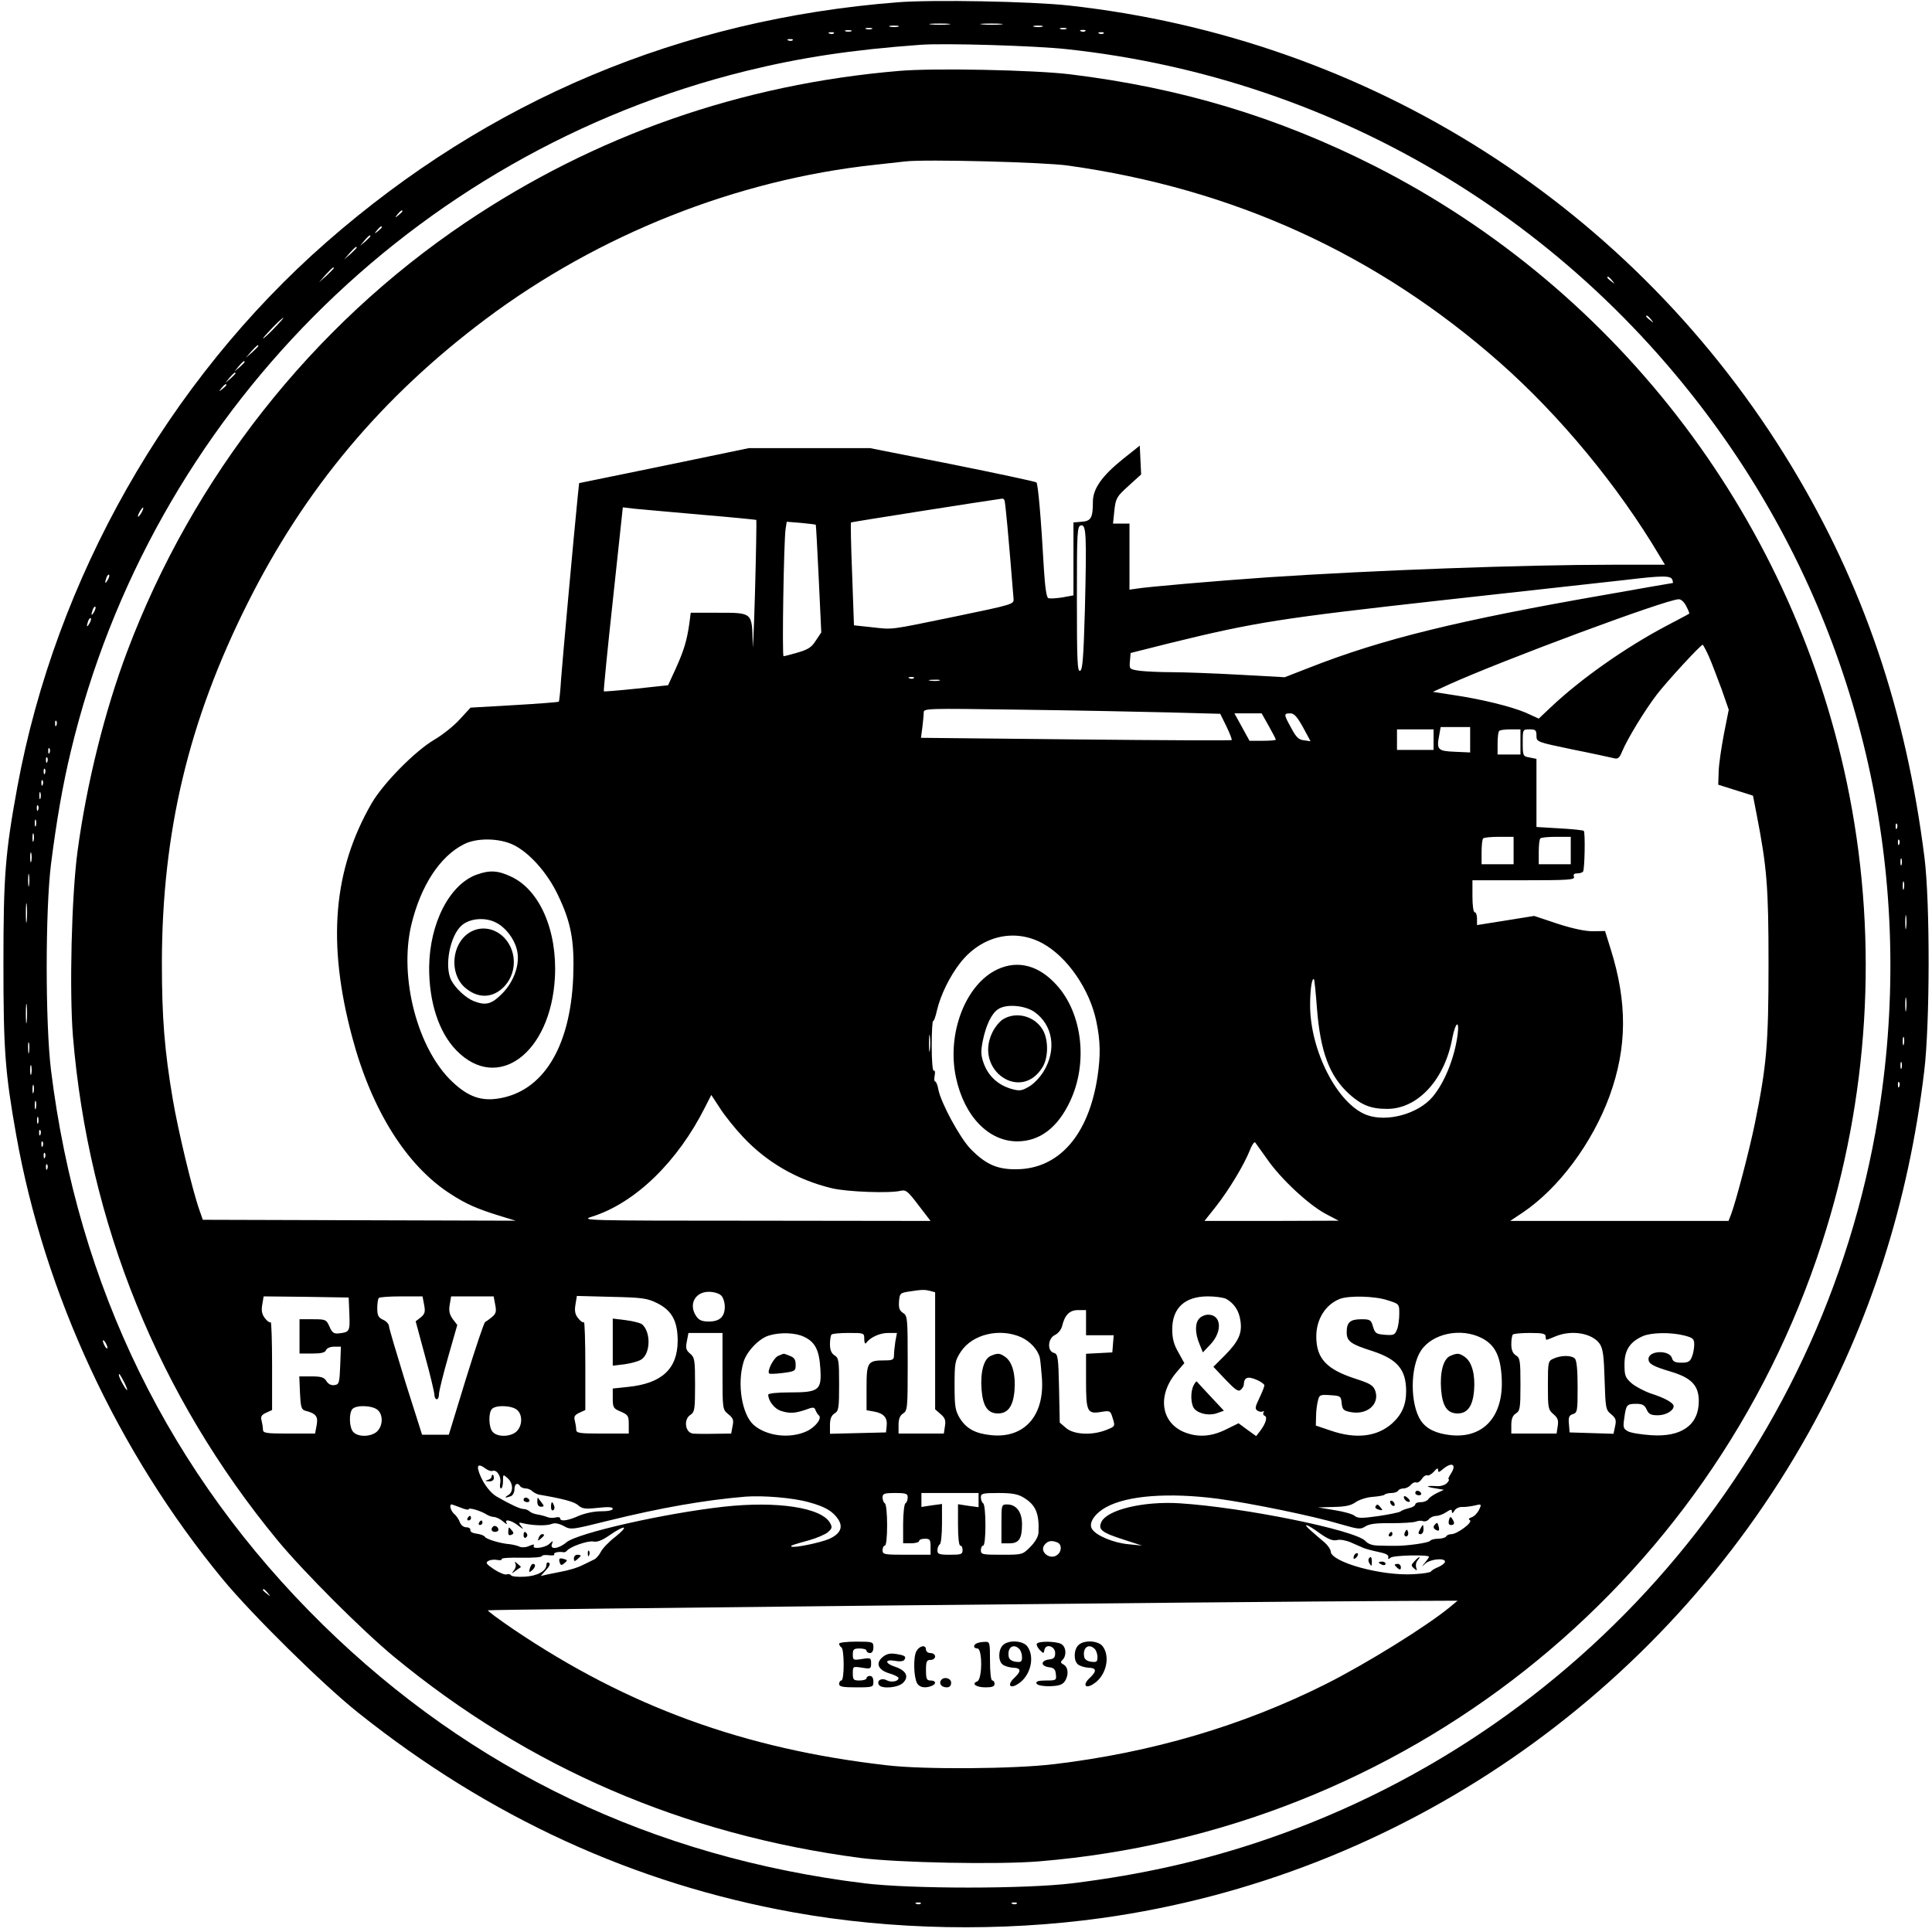
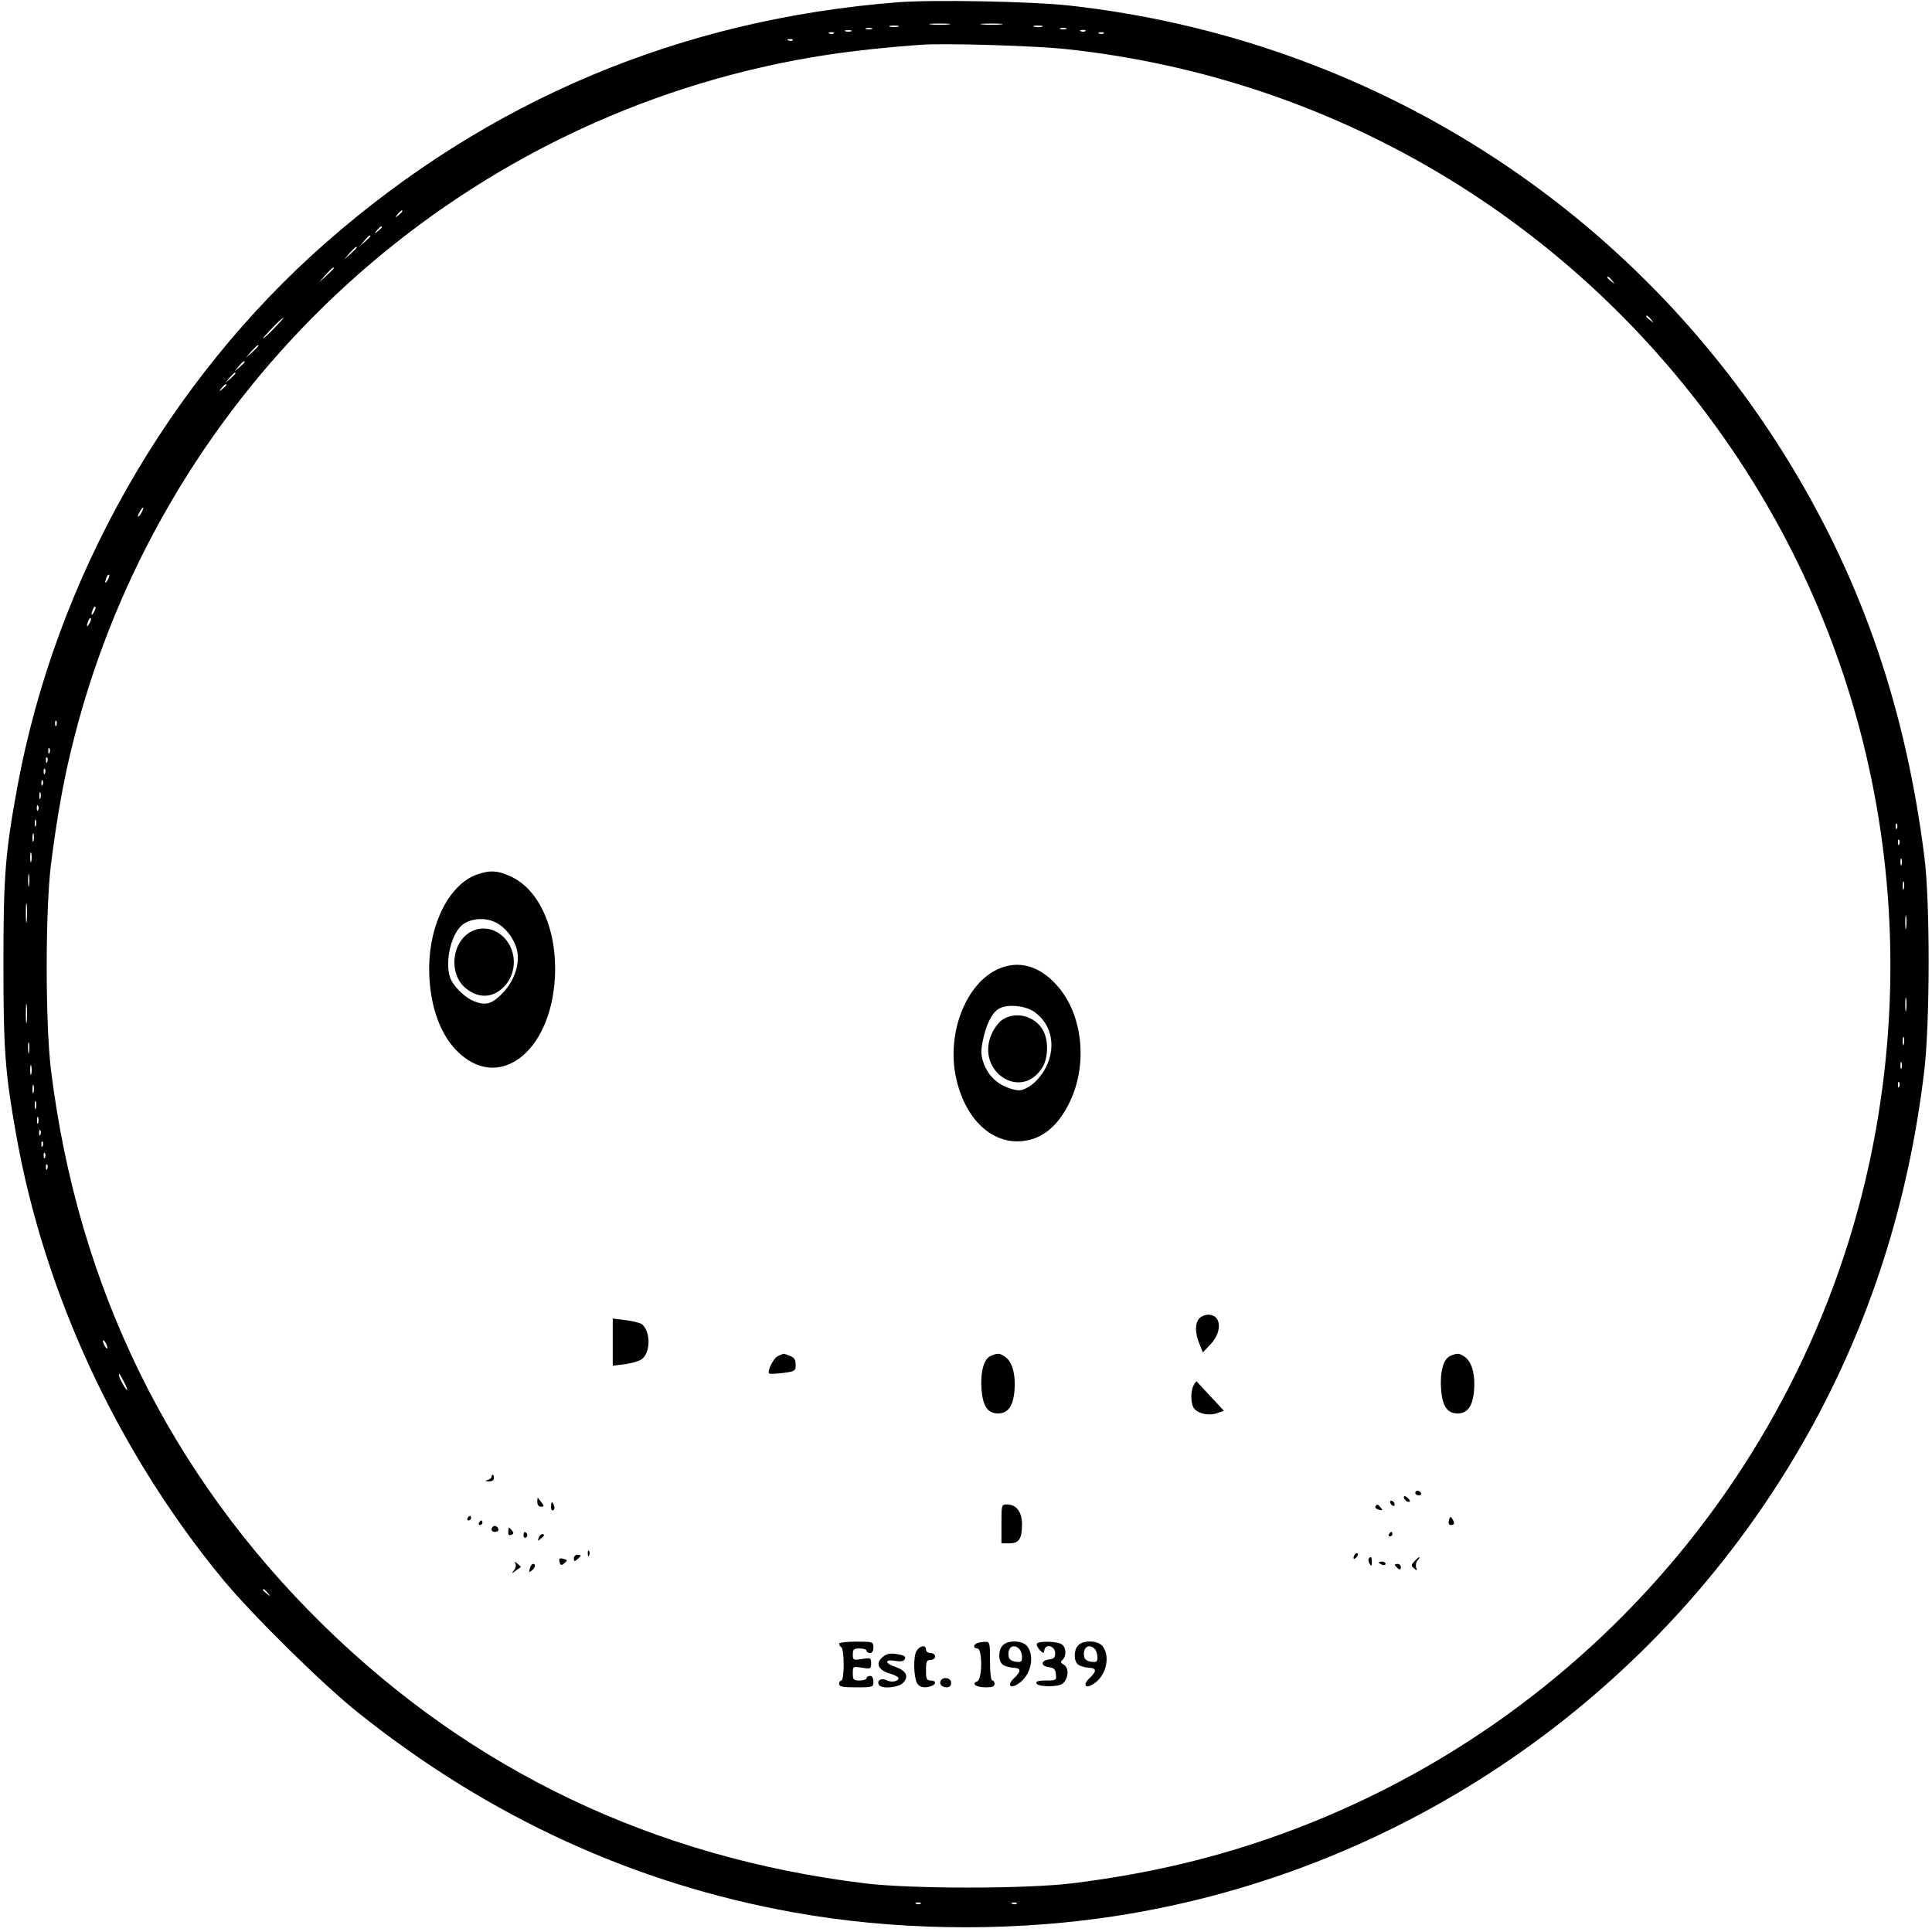
<svg xmlns="http://www.w3.org/2000/svg" version="1.0" width="845pt" height="845pt" viewBox="0 0 845 845" preserveAspectRatio="xMidYMid meet">
  <g transform="translate(0,845) scale(0.1,-0.1)" fill="#000000" stroke="none">
    <path d="M3926 8440 c-948 -74 -1789 -428 -2498 -1049 -694 -608 -1184 -1472 -1352 -2382 -53 -289 -61 -389 -61 -774 0 -376 7 -475 56 -750 124 -696 444 -1385 903 -1942 129 -156 439 -462 594 -585 573 -457 1207 -747 1902 -872 433 -78 909 -86 1349 -25 1299 181 2449 971 3092 2124 268 481 436 1004 505 1580 25 206 26 737 1 935 -81 642 -267 1191 -582 1712 -684 1130 -1844 1869 -3161 2014 -166 18 -595 26 -748 14z m222 -97 c-21 -2 -55 -2 -75 0 -21 2 -4 4 37 4 41 0 58 -2 38 -4z m230 0 c-21 -2 -57 -2 -80 0 -24 2 -7 4 37 4 44 0 63 -2 43 -4z m-450 -10 c-10 -2 -26 -2 -35 0 -10 3 -2 5 17 5 19 0 27 -2 18 -5z m630 0 c-10 -2 -26 -2 -35 0 -10 3 -2 5 17 5 19 0 27 -2 18 -5z m-745 -10 c-7 -2 -19 -2 -25 0 -7 3 -2 5 12 5 14 0 19 -2 13 -5z m850 0 c-7 -2 -19 -2 -25 0 -7 3 -2 5 12 5 14 0 19 -2 13 -5z m-940 -10 c-7 -2 -19 -2 -25 0 -7 3 -2 5 12 5 14 0 19 -2 13 -5z m1024 1 c-3 -3 -12 -4 -19 -1 -8 3 -5 6 6 6 11 1 17 -2 13 -5z m-1100 -10 c-3 -3 -12 -4 -19 -1 -8 3 -5 6 6 6 11 1 17 -2 13 -5z m1180 0 c-3 -3 -12 -4 -19 -1 -8 3 -5 6 6 6 11 1 17 -2 13 -5z m-1360 -30 c-3 -3 -12 -4 -19 -1 -8 3 -5 6 6 6 11 1 17 -2 13 -5z m1198 -39 c1194 -128 2259 -775 2930 -1780 551 -826 775 -1826 630 -2820 -216 -1488 -1256 -2739 -2684 -3229 -271 -93 -544 -155 -851 -193 -205 -25 -705 -25 -910 0 -923 114 -1717 493 -2367 1130 -671 658 -1073 1479 -1190 2427 -25 206 -25 697 0 900 24 189 51 346 87 495 350 1462 1496 2616 2955 2975 237 58 458 92 760 114 102 8 505 -4 640 -19z m-2905 -709 c0 -2 -8 -10 -17 -17 -16 -13 -17 -12 -4 4 13 16 21 21 21 13z m-90 -70 c0 -2 -8 -10 -17 -17 -16 -13 -17 -12 -4 4 13 16 21 21 21 13z m-50 -39 c0 -2 -10 -12 -22 -23 l-23 -19 19 23 c18 21 26 27 26 19z m-60 -50 c0 -2 -12 -14 -27 -28 l-28 -24 24 28 c23 25 31 32 31 24z m-100 -90 c0 -2 -15 -16 -32 -33 l-33 -29 29 33 c28 30 36 37 36 29z m5591 -54 c13 -16 12 -17 -3 -4 -10 7 -18 15 -18 17 0 8 8 3 21 -13z m170 -170 c13 -16 12 -17 -3 -4 -10 7 -18 15 -18 17 0 8 8 3 21 -13z m-6021 -38 c-24 -25 -46 -45 -49 -45 -3 0 15 20 39 45 24 25 46 45 49 45 3 0 -15 -20 -39 -45z m-70 -78 c0 -2 -12 -14 -27 -28 l-28 -24 24 28 c23 25 31 32 31 24z m-60 -70 c0 -2 -10 -12 -22 -23 l-23 -19 19 23 c18 21 26 27 26 19z m-40 -50 c0 -2 -10 -12 -22 -23 l-23 -19 19 23 c18 21 26 27 26 19z m-40 -51 c0 -2 -8 -10 -17 -17 -16 -13 -17 -12 -4 4 13 16 21 21 21 13z m-370 -556 c-6 -11 -13 -20 -16 -20 -2 0 0 9 6 20 6 11 13 20 16 20 2 0 0 -9 -6 -20z m-149 -297 c-12 -20 -14 -14 -5 12 4 9 9 14 11 11 3 -2 0 -13 -6 -23z m-60 -140 c-12 -20 -14 -14 -5 12 4 9 9 14 11 11 3 -2 0 -13 -6 -23z m-20 -50 c-12 -20 -14 -14 -5 12 4 9 9 14 11 11 3 -2 0 -13 -6 -23z m-144 -445 c-3 -8 -6 -5 -6 6 -1 11 2 17 5 13 3 -3 4 -12 1 -19z m-30 -120 c-3 -8 -6 -5 -6 6 -1 11 2 17 5 13 3 -3 4 -12 1 -19z m-10 -40 c-3 -8 -6 -5 -6 6 -1 11 2 17 5 13 3 -3 4 -12 1 -19z m-10 -50 c-3 -8 -6 -5 -6 6 -1 11 2 17 5 13 3 -3 4 -12 1 -19z m-10 -50 c-3 -8 -6 -5 -6 6 -1 11 2 17 5 13 3 -3 4 -12 1 -19z m-10 -60 c-3 -7 -5 -2 -5 12 0 14 2 19 5 13 2 -7 2 -19 0 -25z m-10 -50 c-3 -8 -6 -5 -6 6 -1 11 2 17 5 13 3 -3 4 -12 1 -19z m-10 -70 c-3 -7 -5 -2 -5 12 0 14 2 19 5 13 2 -7 2 -19 0 -25z m8140 -10 c-3 -8 -6 -5 -6 6 -1 11 2 17 5 13 3 -3 4 -12 1 -19z m-8150 -55 c-3 -10 -5 -4 -5 12 0 17 2 24 5 18 2 -7 2 -21 0 -30z m8160 -15 c-3 -8 -6 -5 -6 6 -1 11 2 17 5 13 3 -3 4 -12 1 -19z m-8170 -75 c-3 -10 -5 -2 -5 17 0 19 2 27 5 18 2 -10 2 -26 0 -35z m8180 -15 c-3 -7 -5 -2 -5 12 0 14 2 19 5 13 2 -7 2 -19 0 -25z m-8190 -90 c-2 -13 -4 -3 -4 22 0 25 2 35 4 23 2 -13 2 -33 0 -45z m8200 -15 c-3 -10 -5 -4 -5 12 0 17 2 24 5 18 2 -7 2 -21 0 -30z m-8210 -140 c-2 -21 -4 -6 -4 32 0 39 2 55 4 38 2 -18 2 -50 0 -70z m8220 -30 c-2 -16 -4 -5 -4 22 0 28 2 40 4 28 2 -13 2 -35 0 -50z m0 -360 c-2 -16 -4 -5 -4 22 0 28 2 40 4 28 2 -13 2 -35 0 -50z m-8220 -50 c-2 -21 -4 -6 -4 32 0 39 2 55 4 38 2 -18 2 -50 0 -70z m8210 -100 c-3 -10 -5 -4 -5 12 0 17 2 24 5 18 2 -7 2 -21 0 -30z m-8200 -35 c-2 -13 -4 -5 -4 17 -1 22 1 32 4 23 2 -10 2 -28 0 -40z m8190 -70 c-3 -7 -5 -2 -5 12 0 14 2 19 5 13 2 -7 2 -19 0 -25z m-8180 -25 c-3 -10 -5 -2 -5 17 0 19 2 27 5 18 2 -10 2 -26 0 -35z m8170 -55 c-3 -8 -6 -5 -6 6 -1 11 2 17 5 13 3 -3 4 -12 1 -19z m-8160 -25 c-3 -10 -5 -4 -5 12 0 17 2 24 5 18 2 -7 2 -21 0 -30z m10 -70 c-3 -10 -5 -4 -5 12 0 17 2 24 5 18 2 -7 2 -21 0 -30z m10 -65 c-3 -7 -5 -2 -5 12 0 14 2 19 5 13 2 -7 2 -19 0 -25z m10 -50 c-3 -8 -6 -5 -6 6 -1 11 2 17 5 13 3 -3 4 -12 1 -19z m10 -50 c-3 -8 -6 -5 -6 6 -1 11 2 17 5 13 3 -3 4 -12 1 -19z m10 -50 c-3 -8 -6 -5 -6 6 -1 11 2 17 5 13 3 -3 4 -12 1 -19z m10 -50 c-3 -8 -6 -5 -6 6 -1 11 2 17 5 13 3 -3 4 -12 1 -19z m263 -783 c0 -5 -5 -3 -10 5 -5 8 -10 20 -10 25 0 6 5 3 10 -5 5 -8 10 -19 10 -25z m74 -152 c9 -18 14 -33 12 -33 -6 0 -36 55 -36 66 0 11 5 3 24 -33z m627 -920 c13 -16 12 -17 -3 -4 -10 7 -18 15 -18 17 0 8 8 3 21 -13z m2856 -1359 c-3 -3 -12 -4 -19 -1 -8 3 -5 6 6 6 11 1 17 -2 13 -5z m420 0 c-3 -3 -12 -4 -19 -1 -8 3 -5 6 6 6 11 1 17 -2 13 -5z" />
-     <path d="M3934 8140 c-691 -58 -1332 -282 -1899 -664 -671 -452 -1192 -1114 -1479 -1876 -98 -260 -177 -577 -217 -874 -26 -195 -36 -607 -20 -808 68 -819 375 -1574 895 -2205 115 -139 370 -394 509 -509 588 -485 1267 -778 2039 -880 163 -21 602 -30 783 -15 1589 131 2935 1194 3424 2706 204 630 246 1307 120 1955 -231 1189 -1000 2208 -2079 2755 -424 214 -847 341 -1330 400 -156 19 -594 28 -746 15z m736 -414 c723 -101 1350 -386 1889 -861 263 -232 518 -540 700 -847 l23 -38 -229 0 c-389 0 -1044 -24 -1508 -55 -231 -16 -531 -42 -577 -50 l-28 -4 0 144 0 145 -36 0 -36 0 6 58 c6 53 10 60 62 107 l55 50 -3 63 -3 63 -74 -59 c-91 -73 -131 -130 -131 -186 0 -71 -8 -85 -49 -88 l-36 -3 0 -160 0 -159 -49 -9 c-27 -4 -54 -6 -61 -3 -8 3 -14 46 -19 123 -13 231 -26 377 -33 383 -5 4 -170 39 -368 79 l-360 71 -265 0 -265 0 -371 -77 -371 -76 -6 -56 c-19 -189 -67 -721 -73 -801 -3 -52 -8 -97 -10 -99 -2 -2 -90 -9 -195 -15 l-191 -11 -47 -51 c-25 -28 -75 -68 -111 -89 -85 -50 -224 -191 -275 -279 -168 -292 -195 -609 -85 -1021 85 -320 238 -564 432 -688 67 -43 112 -63 208 -93 l75 -23 -684 2 -684 2 -14 40 c-32 90 -94 350 -117 485 -37 217 -48 362 -48 600 1 571 117 1057 374 1570 251 502 588 904 1043 1245 494 370 1097 609 1700 674 55 6 116 13 135 15 87 10 601 -3 710 -18z m-277 -1463 c4 -7 17 -147 40 -432 2 -24 -3 -25 -258 -78 -293 -60 -265 -57 -365 -46 l-75 8 -8 224 c-5 123 -7 224 -5 226 2 2 580 93 660 104 4 1 9 -2 11 -6z m-1328 -64 c132 -11 241 -22 243 -23 1 -2 -1 -147 -6 -322 -5 -176 -10 -273 -10 -217 -3 135 0 133 -152 133 l-119 0 -6 -47 c-11 -75 -23 -116 -59 -196 l-34 -74 -139 -15 c-76 -8 -140 -13 -142 -12 -2 2 16 183 40 404 l43 401 51 -6 c27 -3 158 -14 290 -26z m503 -44 c1 -1 7 -108 13 -237 l11 -234 -24 -36 c-18 -29 -34 -39 -79 -52 -30 -9 -58 -16 -62 -16 -7 0 1 503 9 557 l5 31 62 -5 c34 -3 63 -7 65 -8z m1177 -372 c-6 -209 -10 -263 -21 -267 -12 -5 -14 46 -14 314 0 295 1 319 18 322 23 5 25 -42 17 -369z m2569 132 c3 -8 4 -15 2 -15 -1 0 -131 -22 -287 -50 -650 -113 -984 -195 -1302 -320 l-108 -42 -199 11 c-110 6 -242 11 -294 11 -51 0 -114 3 -140 6 -47 7 -47 7 -44 43 l3 35 175 44 c371 91 481 108 1190 187 371 41 729 81 795 88 166 20 202 20 209 2z m61 -116 c9 -17 15 -32 13 -33 -2 -2 -48 -26 -103 -55 -177 -94 -371 -230 -502 -354 l-53 -50 -57 26 c-64 27 -192 59 -322 78 l-84 13 72 33 c230 104 947 371 1003 372 10 1 25 -13 33 -30z m100 -222 c13 -30 37 -94 55 -142 l31 -89 -21 -106 c-11 -58 -22 -131 -23 -163 l-2 -59 76 -24 76 -24 16 -82 c45 -232 52 -314 52 -653 0 -352 -8 -444 -60 -700 -24 -117 -83 -342 -104 -397 l-11 -28 -477 0 -478 0 54 36 c158 106 305 304 381 511 77 213 78 409 4 644 l-24 77 -53 -1 c-34 0 -87 11 -155 33 l-102 34 -125 -20 -125 -20 0 28 c0 15 -4 28 -10 28 -6 0 -10 30 -10 70 l0 70 225 0 c195 0 224 2 219 15 -4 10 0 15 14 15 12 0 23 4 26 8 7 12 10 171 3 178 -3 3 -51 8 -106 11 l-101 6 0 149 0 149 -30 6 c-29 5 -30 7 -30 64 0 59 0 59 30 59 26 0 30 -4 30 -27 0 -28 0 -28 158 -61 86 -17 167 -35 180 -38 18 -5 25 0 37 30 23 55 99 180 152 249 43 56 191 217 200 217 2 0 15 -24 28 -53z m-3478 -93 c-3 -3 -12 -4 -19 -1 -8 3 -5 6 6 6 11 1 17 -2 13 -5z m111 -11 c-10 -2 -28 -2 -40 0 -13 2 -5 4 17 4 22 1 32 -1 23 -4z m1008 -139 l221 -6 27 -55 c15 -31 25 -57 23 -60 -3 -2 -310 -1 -682 3 l-677 7 6 45 c3 25 6 54 6 65 0 19 7 19 428 13 235 -3 526 -9 648 -12z m433 -59 c17 -30 31 -57 31 -60 0 -3 -26 -5 -57 -5 l-58 0 -33 60 -33 60 60 0 59 0 31 -55z m150 -6 l33 -61 -28 4 c-23 2 -35 13 -56 53 -34 61 -34 65 -5 65 17 0 30 -14 56 -61z m731 -54 l0 -56 -67 3 c-75 3 -81 9 -68 74 l6 34 64 0 65 0 0 -55z m-160 0 l0 -45 -80 0 -80 0 0 45 0 45 80 0 80 0 0 -45z m380 -10 l0 -55 -50 0 -50 0 0 48 c0 27 3 52 7 55 3 4 26 7 50 7 l43 0 0 -55z m-30 -475 l0 -60 -70 0 -70 0 0 53 c0 30 3 57 7 60 3 4 35 7 70 7 l63 0 0 -60z m250 0 l0 -60 -70 0 -70 0 0 53 c0 30 3 57 7 60 3 4 35 7 70 7 l63 0 0 -60z m-4625 25 c69 -33 148 -121 194 -217 59 -122 74 -203 68 -363 -13 -307 -133 -501 -330 -530 -74 -11 -130 9 -197 72 -153 142 -236 457 -181 688 41 171 125 300 231 353 55 28 153 27 215 -3z m2315 -431 c108 -59 206 -201 235 -341 18 -87 19 -149 5 -243 -39 -255 -169 -403 -355 -404 -84 -1 -135 22 -201 90 -46 48 -129 201 -140 259 -3 19 -10 35 -14 35 -4 0 -5 12 -2 26 3 15 1 24 -4 21 -5 -3 -9 44 -9 108 0 62 3 111 6 109 3 -2 11 19 17 47 16 68 56 149 102 208 93 118 237 152 360 85z m1200 -285 c15 -190 55 -296 141 -374 54 -49 96 -65 166 -65 134 0 252 128 285 310 14 71 32 82 23 13 -14 -102 -57 -208 -109 -270 -63 -75 -201 -113 -290 -79 -127 49 -246 281 -246 480 0 69 8 121 17 113 2 -3 8 -60 13 -128z m-1693 -181 c-2 -18 -4 -6 -4 27 0 33 2 48 4 33 2 -15 2 -42 0 -60z m-817 -381 c103 -110 235 -187 388 -224 67 -16 254 -23 302 -11 22 5 31 -2 77 -63 l53 -69 -768 1 c-748 0 -766 1 -712 18 189 60 374 240 494 479 l27 53 38 -58 c21 -33 66 -89 101 -126z m2293 -98 c59 -85 178 -196 253 -237 l59 -31 -293 -1 -294 0 50 63 c56 71 123 182 148 245 9 24 20 40 24 35 3 -4 27 -38 53 -74z m-1475 -575 l22 -6 0 -256 0 -256 24 -21 c19 -16 23 -27 19 -52 l-5 -33 -99 0 -99 0 0 38 c0 26 6 41 20 50 19 12 20 23 20 220 0 198 -1 208 -21 220 -15 10 -19 21 -17 50 3 35 5 37 43 43 59 9 68 9 93 3z m-914 -20 c9 -8 16 -31 16 -49 0 -44 -22 -65 -70 -65 -29 0 -43 6 -54 22 -36 51 -7 108 54 108 22 0 45 -7 54 -16z m-1626 -82 c3 -76 1 -79 -48 -84 -20 -2 -28 4 -39 30 -14 31 -17 32 -73 32 l-58 0 0 -75 0 -75 55 0 c40 0 57 4 61 15 4 9 19 15 35 15 l30 0 -3 -82 c-3 -77 -5 -83 -25 -86 -14 -2 -27 4 -35 17 -10 17 -23 21 -66 21 l-53 0 3 -72 c3 -62 6 -73 23 -78 47 -12 57 -25 50 -63 l-7 -37 -114 0 c-102 0 -114 2 -114 18 0 9 -3 27 -6 39 -5 17 0 25 20 34 l26 12 0 195 c0 108 -3 192 -6 189 -4 -3 -15 4 -25 17 -13 17 -17 33 -12 60 l6 36 186 -2 186 -3 3 -73z m327 41 c6 -31 3 -40 -15 -55 l-22 -17 41 -152 c23 -83 41 -160 41 -170 0 -10 5 -19 10 -19 6 0 10 10 10 23 0 12 18 85 40 162 l40 140 -20 26 c-14 20 -18 36 -13 63 l6 36 93 0 93 0 7 -37 c6 -30 3 -39 -15 -54 -12 -10 -25 -19 -29 -21 -5 -2 -42 -113 -84 -248 l-75 -245 -59 0 -58 0 -73 230 c-39 127 -72 237 -72 246 -1 9 -12 21 -26 27 -20 9 -25 19 -25 50 0 21 3 42 7 45 3 4 48 7 99 7 l92 0 7 -37z m1020 7 c64 -32 89 -79 89 -165 -1 -122 -69 -186 -218 -201 l-66 -7 0 -43 c0 -40 3 -45 35 -58 32 -14 35 -19 35 -55 l0 -41 -115 0 c-103 0 -115 2 -115 18 0 9 -3 27 -6 39 -5 17 0 25 20 34 l26 12 0 195 c0 108 -3 192 -6 189 -4 -3 -15 4 -25 17 -14 17 -17 33 -12 61 l6 37 151 -4 c136 -3 157 -6 201 -28z m2488 19 c34 -19 56 -51 62 -94 9 -55 -7 -91 -67 -152 l-51 -51 53 -56 c42 -44 56 -54 66 -45 8 6 14 17 14 23 1 31 16 38 54 22 20 -8 36 -20 36 -25 0 -6 -10 -31 -22 -56 -19 -39 -20 -47 -8 -55 8 -5 18 -6 24 -3 5 3 6 1 2 -5 -3 -5 -1 -12 5 -14 14 -5 5 -34 -19 -66 l-18 -23 -39 28 -38 28 -55 -27 c-66 -33 -128 -36 -189 -9 -99 46 -110 165 -24 263 l31 36 -26 47 c-20 34 -27 61 -27 101 0 93 55 144 156 144 32 0 68 -5 80 -11z m706 -6 c51 -16 51 -16 51 -59 0 -23 -4 -55 -10 -69 -9 -23 -14 -26 -52 -23 -39 3 -44 6 -53 36 -8 29 -13 32 -50 32 -50 0 -65 -13 -65 -57 0 -39 17 -52 112 -82 110 -36 148 -81 148 -176 0 -60 -19 -103 -63 -142 -65 -57 -157 -68 -267 -30 l-65 22 1 40 c0 22 4 53 8 68 6 26 9 28 54 25 45 -3 47 -4 50 -35 3 -28 8 -33 39 -39 72 -14 128 34 108 93 -9 24 -22 32 -87 53 -127 41 -171 89 -171 185 0 75 40 139 103 164 39 15 153 13 209 -6z m-1319 -98 l0 -55 61 0 60 0 -3 -37 -3 -38 -57 -3 -58 -3 0 -118 c0 -136 5 -147 68 -136 37 6 39 5 49 -29 11 -34 10 -35 -28 -50 -62 -25 -142 -21 -176 8 l-28 24 -3 150 c-3 138 -5 150 -23 155 -30 8 -26 64 5 78 14 7 27 23 31 38 12 50 33 71 70 71 l35 0 0 -55z m-1590 -212 c0 -167 0 -167 25 -188 21 -17 25 -25 19 -52 l-6 -33 -77 -1 c-42 -1 -83 0 -91 1 -34 5 -41 63 -10 82 18 12 20 24 20 131 0 109 -2 120 -21 136 -18 15 -21 24 -15 54 l7 37 74 0 75 0 0 -167z m355 151 c50 -23 68 -58 73 -140 6 -95 -6 -104 -135 -104 -52 0 -93 -4 -93 -10 0 -26 26 -60 53 -70 39 -13 63 -12 110 4 34 13 39 12 44 -2 4 -10 10 -19 14 -22 16 -12 -14 -52 -53 -70 -74 -34 -176 -21 -232 28 -51 46 -73 179 -44 275 14 47 69 104 112 116 49 15 115 12 151 -5z m265 -11 c0 -16 4 -23 8 -17 17 24 59 44 96 44 l39 0 -7 -37 c-3 -21 -6 -48 -6 -60 0 -20 -5 -23 -41 -23 -74 0 -79 -7 -79 -119 l0 -99 34 -6 c42 -8 58 -27 54 -63 l-3 -28 -122 -3 -123 -3 0 38 c0 27 6 42 20 51 18 11 20 23 20 127 0 104 -2 116 -20 127 -14 9 -20 24 -20 49 0 19 3 39 7 42 3 4 37 7 75 7 68 0 68 0 68 -27z m687 8 c39 -18 73 -55 81 -90 2 -9 6 -48 9 -88 12 -165 -77 -265 -222 -250 -69 7 -108 28 -137 74 -20 34 -23 50 -23 144 0 99 2 108 28 148 51 76 170 104 264 62z m2013 -3 c59 -30 83 -79 88 -175 9 -167 -79 -265 -223 -250 -64 7 -106 27 -131 64 -47 72 -47 233 1 306 50 75 174 101 265 55z m280 7 c0 -8 2 -15 4 -15 2 0 20 7 39 15 71 30 162 14 194 -33 14 -22 18 -52 21 -157 4 -124 5 -131 28 -150 21 -17 24 -26 18 -53 l-7 -33 -96 3 -96 3 -3 37 c-3 29 1 38 17 43 20 6 21 14 21 119 0 74 -4 116 -12 124 -15 15 -60 15 -93 0 -24 -11 -25 -13 -25 -117 0 -99 1 -106 24 -126 19 -16 23 -27 19 -52 l-5 -33 -99 0 -99 0 0 38 c0 26 6 41 20 50 18 11 20 23 20 127 0 104 -2 116 -20 127 -14 9 -20 24 -20 49 0 19 3 39 7 42 3 4 37 7 75 7 54 0 68 -3 68 -15z m606 4 c39 -10 44 -15 44 -40 0 -15 -4 -39 -10 -53 -8 -21 -16 -26 -46 -26 -27 0 -37 5 -41 19 -10 38 -103 35 -103 -3 0 -21 20 -32 97 -55 91 -27 123 -61 123 -129 0 -105 -76 -159 -211 -149 -42 3 -87 10 -99 17 -20 11 -22 17 -16 57 8 59 11 63 52 63 27 0 37 -5 46 -25 9 -20 18 -25 49 -25 35 0 69 20 69 40 0 14 -39 36 -99 55 -29 10 -67 30 -85 45 -28 25 -31 34 -31 83 0 62 24 98 80 123 37 16 121 18 181 3z m-5714 -326 c24 -21 23 -68 -2 -93 -24 -24 -82 -27 -104 -4 -19 18 -21 85 -4 102 18 18 88 15 110 -5z m610 0 c24 -21 23 -68 -2 -93 -24 -24 -82 -27 -104 -4 -19 18 -21 85 -4 102 18 18 88 15 110 -5z m4084 -278 c-9 -14 -14 -25 -10 -25 4 0 1 -7 -7 -16 -7 -8 -26 -15 -43 -14 -49 3 -55 -2 -11 -9 l40 -7 -30 -14 c-16 -8 -34 -20 -38 -27 -4 -7 -19 -13 -32 -13 -14 0 -25 -4 -25 -10 0 -5 -12 -13 -27 -16 -16 -4 -33 -10 -38 -15 -6 -4 -50 -13 -97 -20 -71 -10 -90 -10 -103 1 -9 8 -49 19 -88 25 l-72 12 68 2 c50 1 75 6 95 20 15 11 48 22 74 24 26 2 51 6 54 10 4 4 18 7 30 7 13 0 26 5 29 10 3 6 14 10 24 10 10 0 24 7 31 15 7 9 18 14 25 11 6 -2 17 5 24 16 6 10 17 18 24 15 6 -2 19 6 29 17 12 14 17 17 18 7 0 -12 3 -11 18 1 41 36 65 25 38 -17z m-4221 21 c11 -8 24 -12 30 -9 18 6 38 -25 33 -52 -3 -14 -1 -25 3 -25 5 0 9 14 9 32 0 30 0 31 20 13 25 -22 26 -61 3 -74 -20 -12 -13 -14 11 -5 9 3 16 17 16 30 0 24 14 32 25 14 3 -5 14 -10 24 -10 9 0 22 -5 29 -12 6 -6 20 -13 29 -15 105 -18 154 -31 171 -46 18 -16 30 -18 86 -12 46 5 66 4 66 -4 0 -7 -21 -11 -52 -11 -31 0 -71 -9 -97 -20 -46 -21 -81 -26 -81 -11 0 5 -9 7 -20 4 -11 -3 -28 -2 -37 2 -10 4 -29 9 -42 11 -13 2 -29 8 -34 13 -6 6 -18 11 -27 11 -15 0 -56 19 -117 54 -26 15 -54 50 -71 89 -21 48 -13 60 23 33z m1845 -125 c0 -11 -4 -23 -10 -26 -5 -3 -10 -44 -10 -91 l0 -84 35 0 c19 0 35 5 35 10 0 6 11 10 25 10 22 0 25 -4 25 -35 l0 -35 -105 0 c-98 0 -105 1 -105 20 0 11 5 20 10 20 6 0 10 36 10 89 0 50 -4 93 -10 96 -5 3 -10 15 -10 26 0 16 7 19 55 19 48 0 55 -3 55 -19z m310 -12 l0 -31 -45 6 -45 7 0 -90 c0 -54 4 -91 10 -91 6 0 10 -9 10 -20 0 -18 -7 -20 -55 -20 -48 0 -55 3 -55 19 0 11 5 23 10 26 6 3 10 45 10 92 l0 85 -45 -6 -45 -7 0 30 0 31 125 0 125 0 0 -31z m197 11 c53 -32 69 -69 65 -154 -1 -17 -15 -41 -36 -62 -34 -34 -35 -34 -125 -34 -84 0 -91 1 -91 20 0 11 5 20 10 20 6 0 10 36 10 89 0 50 -4 93 -10 96 -5 3 -10 15 -10 26 0 17 7 19 78 19 59 0 85 -5 109 -20z m-941 -20 c72 -19 107 -40 130 -75 23 -35 9 -64 -40 -86 -40 -17 -157 -41 -165 -33 -4 4 4 7 80 28 31 9 67 24 79 34 19 16 21 22 11 40 -36 68 -231 98 -466 72 -260 -29 -639 -115 -688 -156 -34 -29 -73 -33 -63 -7 6 16 6 16 -12 0 -20 -18 -78 -24 -67 -7 4 6 -4 6 -19 -1 -14 -7 -33 -8 -43 -4 -10 5 -29 9 -43 11 -41 3 -103 22 -109 32 -3 6 -20 12 -36 14 -17 2 -29 8 -28 16 2 6 -6 12 -17 12 -12 0 -24 9 -29 23 -5 13 -16 29 -25 36 -15 13 -22 41 -11 41 3 0 21 -7 40 -14 19 -8 35 -11 35 -7 0 9 54 -7 80 -24 8 -5 23 -10 32 -10 10 -1 28 -10 40 -21 12 -10 18 -13 14 -6 -12 20 19 14 50 -10 23 -18 26 -18 14 -4 -14 18 -13 19 15 12 43 -9 97 -10 119 -1 12 5 30 2 51 -9 32 -18 35 -17 196 23 227 56 420 90 599 105 76 6 210 -5 276 -24z m1790 15 c141 -19 416 -75 536 -111 79 -23 89 -24 110 -10 17 11 48 15 113 14 50 0 98 3 108 7 9 4 23 5 31 2 8 -3 20 1 26 9 7 8 21 14 32 14 10 0 30 7 43 16 20 13 25 14 25 3 1 -10 4 -8 11 3 5 10 20 17 32 17 12 -1 37 2 55 6 32 8 33 7 21 -18 -7 -15 -21 -29 -32 -33 -13 -4 -16 -9 -8 -13 14 -9 -56 -61 -81 -61 -9 0 -20 -4 -23 -10 -3 -5 -19 -10 -35 -10 -16 0 -31 -4 -35 -9 -5 -9 -105 -23 -155 -22 -14 0 -44 0 -67 1 -29 0 -48 6 -61 20 -45 48 -531 147 -812 165 -158 10 -318 -28 -343 -82 -15 -33 1 -46 98 -77 l80 -26 -60 6 c-65 6 -142 38 -159 67 -16 25 11 67 62 95 92 51 273 65 488 37z m446 -151 c37 -26 57 -34 75 -30 13 4 40 -1 61 -10 20 -9 46 -20 57 -25 11 -4 40 -12 65 -17 30 -6 44 -13 42 -22 -2 -10 0 -11 10 -3 12 11 168 14 168 4 0 -2 -8 -14 -17 -25 -18 -21 -18 -21 3 -3 22 18 84 24 84 7 0 -6 -12 -16 -27 -23 -16 -6 -31 -15 -34 -20 -3 -5 -37 -10 -75 -12 -142 -9 -364 53 -364 100 0 8 -12 26 -27 39 -16 13 -41 35 -58 50 -44 38 -20 32 37 -10z m-3080 -15 c-29 -22 -57 -52 -64 -66 -7 -14 -20 -29 -28 -33 -8 -4 -28 -14 -45 -22 -29 -15 -66 -26 -110 -34 -11 -2 -33 -7 -50 -10 l-30 -7 23 26 c15 16 20 27 13 32 -6 3 -11 0 -11 -8 0 -28 -39 -50 -95 -53 -30 -2 -57 1 -60 6 -3 5 -12 7 -19 4 -7 -3 -32 7 -55 22 -34 23 -39 29 -25 37 9 5 26 7 40 4 13 -2 21 0 18 4 -2 5 36 7 86 6 49 -1 90 2 90 7 0 4 13 6 29 4 17 -2 28 -1 25 4 -5 7 19 13 40 9 5 -1 12 2 15 6 13 18 91 45 115 41 18 -4 40 5 73 28 68 47 86 42 25 -7z m1932 -25 c20 -8 21 -38 1 -54 -31 -26 -82 13 -56 44 14 17 30 20 55 10z m1721 -280 c-102 -85 -368 -250 -547 -340 -363 -182 -760 -299 -1188 -350 -173 -21 -570 -24 -730 -5 -624 71 -1134 257 -1633 594 -65 44 -116 82 -113 84 4 4 3280 38 4006 41 l235 1 -30 -25z" />
    <path d="M2086 4625 c-119 -42 -207 -212 -209 -405 -1 -152 42 -285 119 -364 180 -185 413 -13 431 319 11 204 -66 383 -192 441 -57 27 -93 29 -149 9z m83 -210 c41 -20 79 -69 91 -116 17 -61 -10 -141 -65 -196 -45 -45 -70 -52 -122 -32 -34 13 -80 55 -99 91 -32 61 -6 198 47 242 36 30 102 35 148 11z" />
    <path d="M2053 4371 c-77 -48 -89 -176 -22 -238 54 -49 118 -51 168 -4 61 57 65 156 8 218 -42 45 -105 55 -154 24z" />
    <path d="M4364 4211 c-140 -64 -224 -280 -183 -473 36 -170 143 -281 270 -280 98 1 176 61 230 177 78 167 53 382 -59 506 -77 86 -168 111 -258 70z m159 -186 c82 -57 100 -166 41 -262 -17 -27 -45 -56 -66 -67 -31 -18 -41 -18 -76 -8 -57 17 -97 54 -118 107 -14 38 -15 54 -6 101 14 69 38 120 66 139 34 25 115 19 159 -10z" />
    <path d="M4387 3992 c-15 -9 -36 -35 -47 -58 -80 -165 126 -306 220 -151 26 43 26 121 0 164 -36 60 -116 80 -173 45z" />
    <path d="M2680 2580 l0 -103 51 6 c28 4 62 13 74 21 41 27 42 121 3 154 -8 6 -40 14 -71 18 l-57 7 0 -103z" />
    <path d="M5246 2684 c-20 -20 -20 -64 0 -112 l15 -37 35 37 c52 57 45 128 -12 128 -13 0 -30 -7 -38 -16z" />
    <path d="M5221 2392 c-16 -30 -13 -88 4 -105 21 -22 67 -30 100 -17 l28 10 -59 63 c-32 34 -59 64 -60 65 -1 2 -7 -5 -13 -16z" />
    <path d="M3404 2520 c-20 -8 -50 -67 -40 -77 2 -3 29 -2 60 2 54 7 56 9 56 36 0 22 -6 32 -26 39 -14 6 -26 10 -27 9 -1 0 -12 -4 -23 -9z" />
    <path d="M4334 2520 c-31 -12 -47 -71 -41 -148 6 -73 27 -104 72 -104 43 0 66 31 72 99 6 70 -9 126 -40 148 -24 17 -33 18 -63 5z" />
    <path d="M6344 2520 c-31 -12 -47 -71 -41 -148 6 -73 27 -104 72 -104 43 0 66 31 72 99 6 70 -9 126 -40 148 -24 17 -33 18 -63 5z" />
    <path d="M6190 1920 c0 -5 7 -10 16 -10 8 0 12 5 9 10 -3 6 -10 10 -16 10 -5 0 -9 -4 -9 -10z" />
    <path d="M6140 1902 c0 -12 19 -26 26 -19 2 2 -2 10 -11 17 -9 8 -15 8 -15 2z" />
    <path d="M6080 1881 c0 -5 5 -13 10 -16 6 -3 10 -2 10 4 0 5 -4 13 -10 16 -5 3 -10 2 -10 -4z" />
    <path d="M6016 1861 c-3 -5 3 -11 15 -14 16 -4 18 -3 8 9 -13 16 -16 17 -23 5z" />
    <path d="M2150 1991 c0 -5 -8 -12 -17 -14 -14 -4 -12 -5 5 -6 13 -1 22 5 22 14 0 8 -2 15 -5 15 -3 0 -5 -4 -5 -9z" />
-     <path d="M2290 1890 c0 -5 7 -10 16 -10 8 0 12 5 9 10 -3 6 -10 10 -16 10 -5 0 -9 -4 -9 -10z" />
    <path d="M2350 1882 c0 -14 6 -22 16 -22 14 0 15 3 3 18 -7 9 -15 19 -16 21 -2 2 -3 -5 -3 -17z" />
    <path d="M2410 1859 c0 -11 4 -18 10 -14 5 3 7 12 3 20 -7 21 -13 19 -13 -6z" />
    <path d="M4380 1785 l0 -85 35 0 c42 0 55 20 55 84 0 53 -25 86 -65 86 -25 0 -25 -1 -25 -85z" />
    <path d="M2045 1810 c-3 -5 -1 -10 4 -10 6 0 11 5 11 10 0 6 -2 10 -4 10 -3 0 -8 -4 -11 -10z" />
    <path d="M2095 1790 c-3 -5 -1 -10 4 -10 6 0 11 5 11 10 0 6 -2 10 -4 10 -3 0 -8 -4 -11 -10z" />
    <path d="M2156 1773 c-11 -11 -6 -23 9 -23 8 0 15 4 15 9 0 13 -16 22 -24 14z" />
    <path d="M2223 1751 c-1 -14 3 -18 13 -14 11 4 12 9 3 19 -15 18 -14 18 -16 -5z" />
    <path d="M2290 1734 c0 -8 5 -12 10 -9 6 4 8 11 5 16 -9 14 -15 11 -15 -7z" />
    <path d="M2356 1724 c-5 -14 -4 -15 9 -4 17 14 19 20 6 20 -5 0 -12 -7 -15 -16z" />
    <path d="M6337 1801 c-3 -14 0 -21 9 -21 16 0 18 9 5 28 -6 10 -10 9 -14 -7z" />
-     <path d="M6277 1783 c-11 -10 -8 -20 7 -26 10 -4 12 0 9 14 -6 21 -7 22 -16 12z" />
-     <path d="M6210 1760 c-8 -15 -8 -20 3 -20 7 0 13 9 13 20 0 11 -1 20 -3 20 -1 0 -7 -9 -13 -20z" />
-     <path d="M6146 1751 c-4 -7 -5 -15 -2 -18 9 -9 19 4 14 18 -4 11 -6 11 -12 0z" />
    <path d="M6075 1740 c-3 -5 -1 -10 4 -10 6 0 11 5 11 10 0 6 -2 10 -4 10 -3 0 -8 -4 -11 -10z" />
    <path d="M5927 1653 c-4 -3 -7 -11 -7 -17 0 -6 5 -5 12 2 6 6 9 14 7 17 -3 3 -9 2 -12 -2z" />
    <path d="M5986 1632 c-2 -4 -1 -14 5 -22 7 -12 9 -10 9 8 0 23 -5 28 -14 14z" />
    <path d="M6186 1621 c-15 -16 -15 -19 -1 -31 13 -11 14 -10 9 4 -3 9 -1 23 6 31 18 22 6 18 -14 -4z" />
    <path d="M6030 1616 c0 -2 7 -6 15 -10 8 -3 15 -1 15 4 0 6 -7 10 -15 10 -8 0 -15 -2 -15 -4z" />
    <path d="M6100 1606 c0 -2 6 -9 13 -15 10 -8 14 -7 14 4 0 8 -6 15 -14 15 -7 0 -13 -2 -13 -4z" />
-     <path d="M2571 1654 c0 -11 3 -14 6 -6 3 7 2 16 -1 19 -3 4 -6 -2 -5 -13z" />
+     <path d="M2571 1654 c0 -11 3 -14 6 -6 3 7 2 16 -1 19 -3 4 -6 -2 -5 -13" />
    <path d="M2510 1634 c0 -14 3 -14 15 -4 8 7 15 14 15 16 0 2 -7 4 -15 4 -8 0 -15 -7 -15 -16z" />
    <path d="M2447 1619 c4 -15 8 -17 19 -8 18 15 18 16 -5 22 -14 3 -17 0 -14 -14z" />
    <path d="M2254 1612 c4 -7 2 -20 -6 -30 -12 -16 -11 -16 7 -2 11 8 21 15 23 16 1 1 -5 7 -15 15 -12 10 -15 10 -9 1z" />
    <path d="M2317 1589 c-4 -16 -3 -18 9 -8 16 13 19 29 5 29 -5 0 -11 -9 -14 -21z" />
    <path d="M3670 1261 c0 -6 5 -13 10 -16 6 -3 10 -37 10 -76 0 -39 -4 -69 -10 -69 -5 0 -10 -7 -10 -15 0 -12 15 -15 75 -15 73 0 75 1 75 25 0 16 -6 25 -15 25 -8 0 -15 -4 -15 -10 0 -5 -13 -10 -30 -10 -27 0 -30 3 -30 31 0 31 0 31 40 25 38 -6 40 -5 40 19 0 24 -2 25 -40 19 -38 -6 -40 -5 -40 20 0 22 4 26 30 26 17 0 30 -4 30 -10 0 -5 7 -10 15 -10 9 0 15 9 15 25 0 24 -2 25 -75 25 -41 0 -75 -4 -75 -9z" />
    <path d="M4273 1263 c-18 -7 -16 -23 2 -23 22 0 22 -135 -1 -144 -27 -10 -5 -26 37 -26 28 0 39 4 39 15 0 8 -4 15 -10 15 -6 0 -10 35 -10 85 0 82 -1 85 -22 84 -13 0 -29 -3 -35 -6z" />
    <path d="M4386 1254 c-20 -20 -21 -68 -1 -84 9 -7 29 -13 45 -14 37 -1 38 -15 5 -46 -32 -30 -17 -49 19 -24 53 34 73 116 40 162 -18 27 -84 31 -108 6z m72 -16 c7 -7 12 -23 12 -36 0 -20 -4 -23 -27 -20 -17 2 -29 10 -31 21 -8 41 20 61 46 35z" />
    <path d="M4535 1261 c-3 -5 3 -17 12 -27 17 -17 18 -17 21 0 6 29 47 16 47 -14 0 -20 -6 -26 -27 -28 -16 -2 -28 -9 -28 -17 0 -8 12 -15 28 -17 21 -2 28 -9 30 -30 3 -27 2 -28 -43 -28 -33 0 -45 -4 -42 -12 2 -8 23 -13 57 -13 39 1 56 6 66 20 19 26 17 62 -3 74 -15 8 -16 12 -5 22 18 19 15 57 -7 69 -24 12 -98 13 -106 1z" />
    <path d="M4716 1254 c-20 -20 -21 -68 -1 -84 9 -7 29 -13 45 -14 37 -1 38 -15 5 -46 -32 -30 -17 -49 19 -24 53 34 73 116 40 162 -18 27 -84 31 -108 6z m72 -16 c7 -7 12 -23 12 -36 0 -20 -4 -23 -27 -20 -17 2 -29 10 -31 21 -8 41 20 61 46 35z" />
    <path d="M4008 1228 c-14 -25 -12 -112 3 -140 10 -18 35 -23 63 -12 23 9 20 24 -4 24 -17 0 -20 7 -20 45 0 38 3 45 20 45 11 0 20 7 20 15 0 8 -9 15 -20 15 -11 0 -20 7 -20 15 0 23 -28 18 -42 -7z" />
    <path d="M3861 1203 c-33 -27 -21 -57 29 -72 22 -6 40 -16 40 -20 0 -15 -31 -21 -52 -10 -22 12 -45 -1 -34 -20 12 -19 84 -13 106 9 27 27 13 54 -35 70 -46 15 -46 34 -1 26 21 -4 37 -2 41 4 10 15 3 20 -36 26 -25 4 -41 1 -58 -13z" />
    <path d="M4115 1100 c-9 -15 4 -30 26 -30 12 0 19 7 19 20 0 21 -33 29 -45 10z" />
  </g>
</svg>